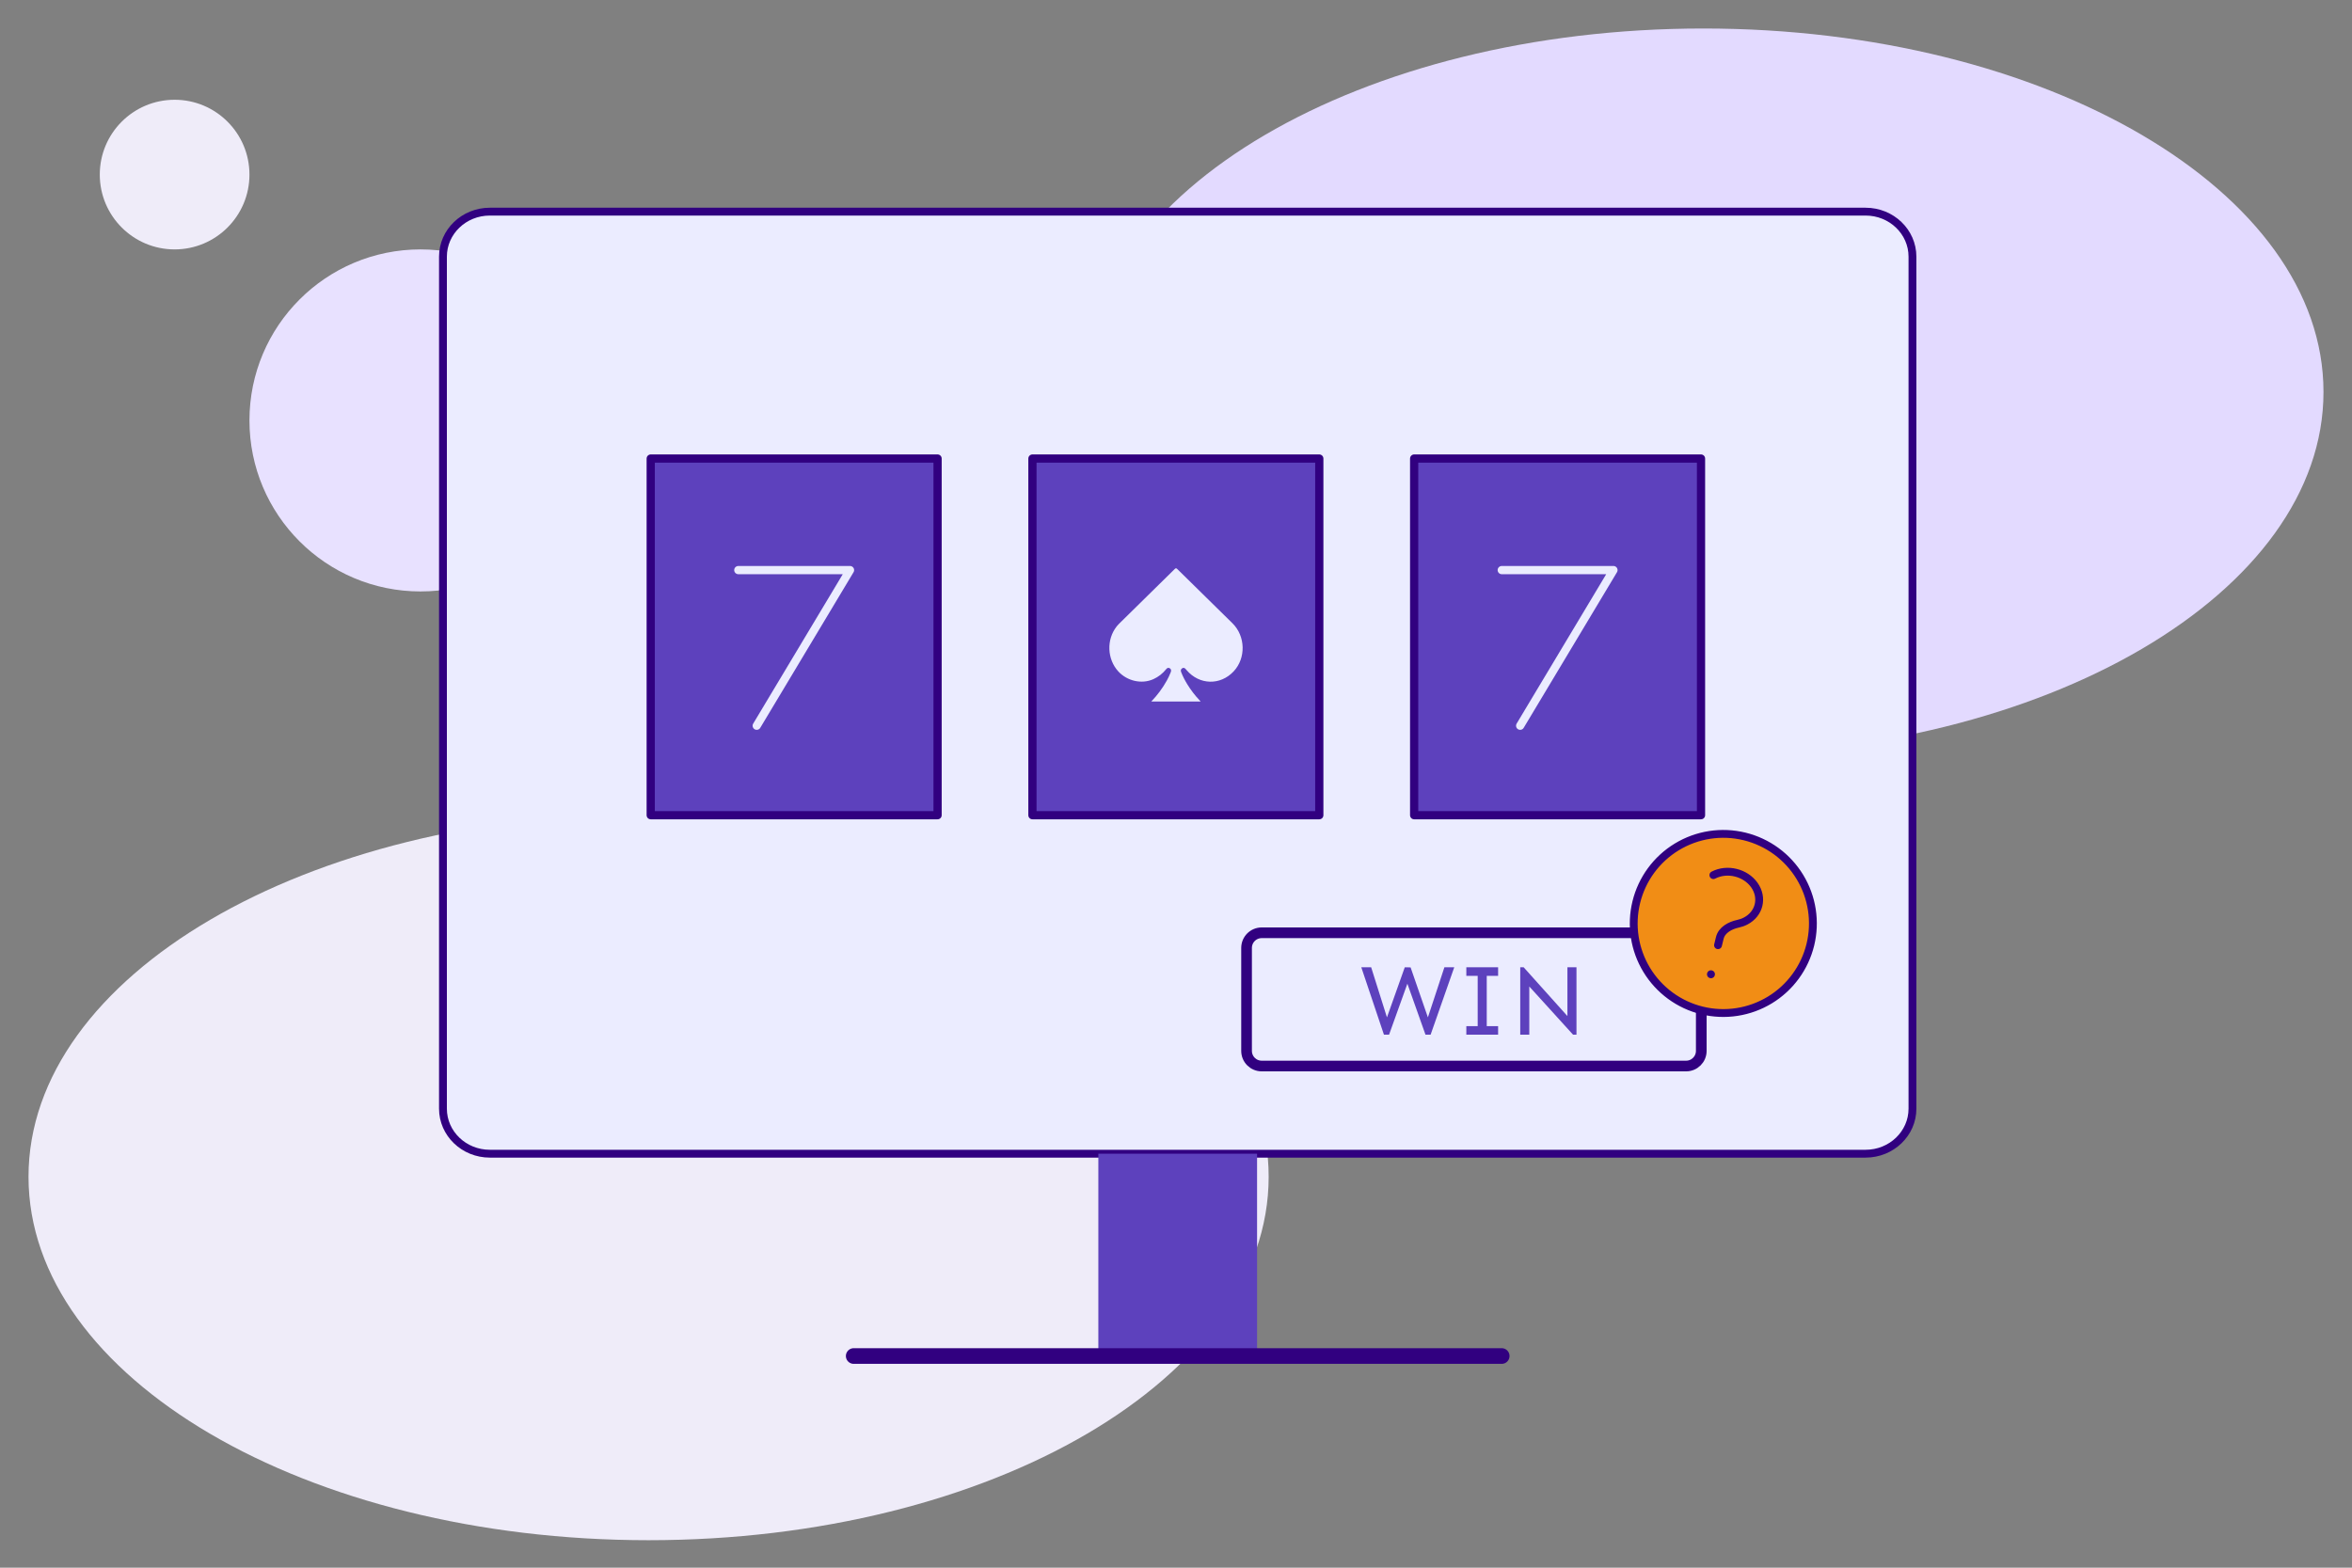
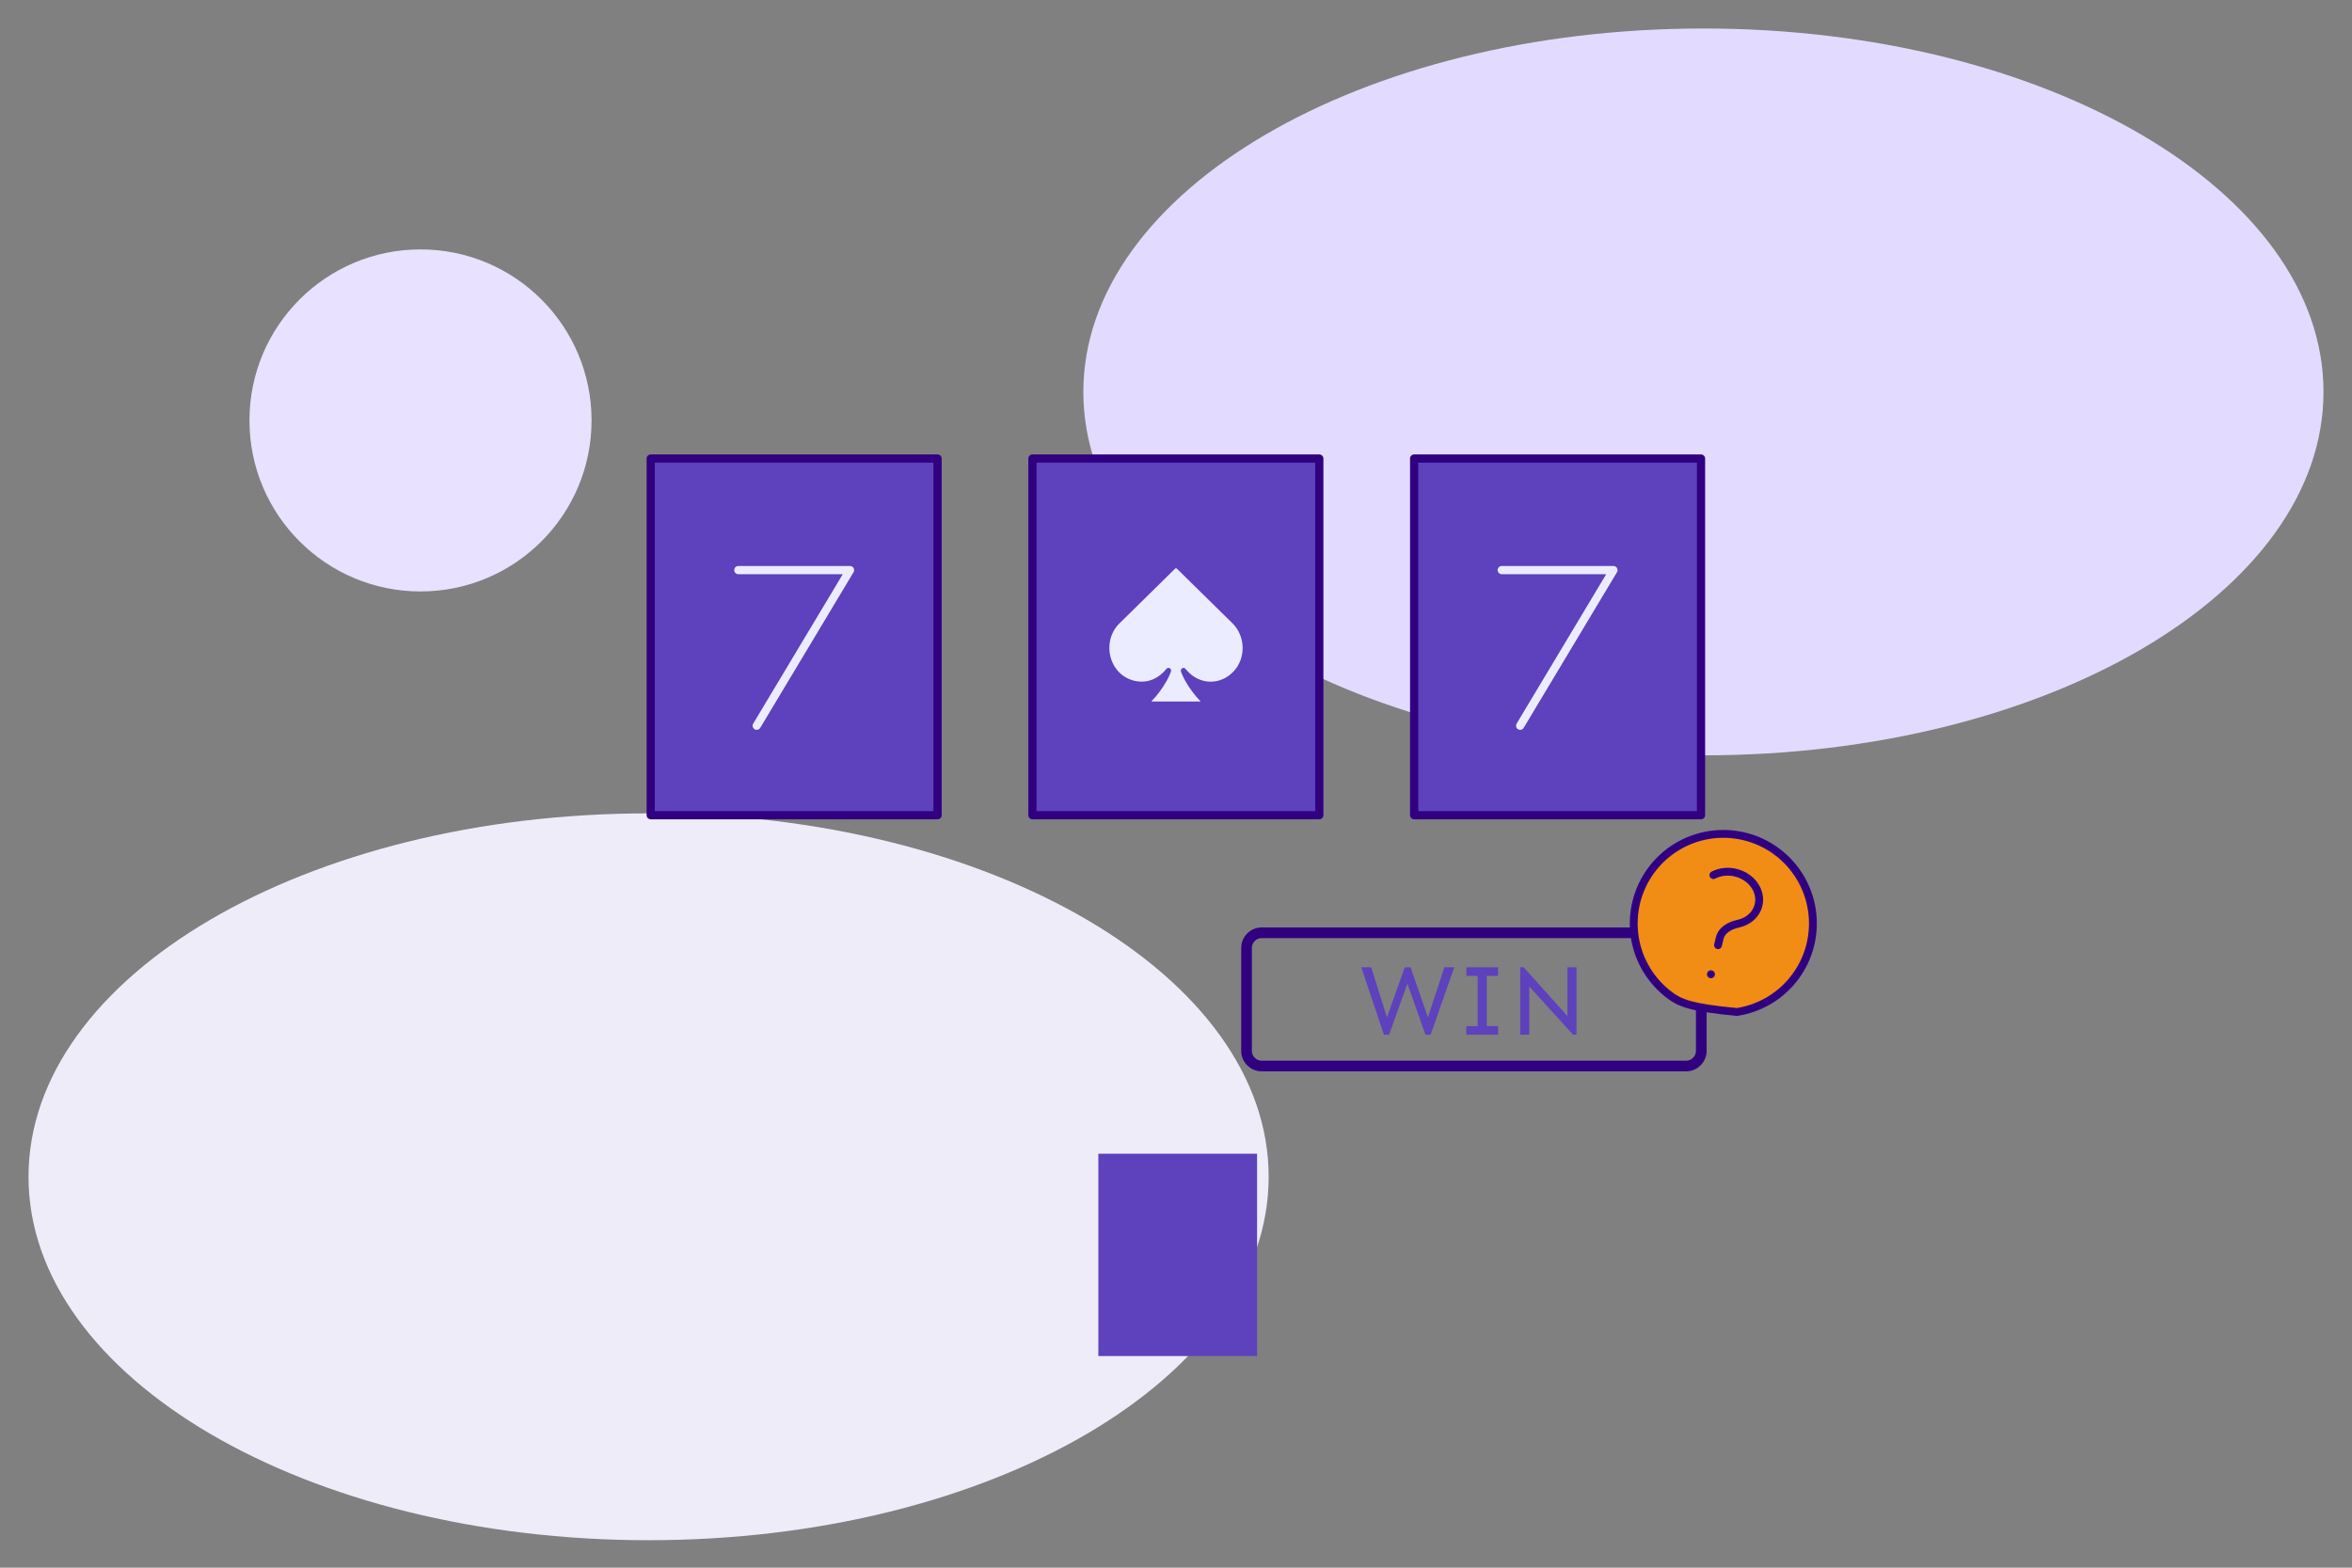
<svg xmlns="http://www.w3.org/2000/svg" width="600" height="400" viewBox="0 0 600 400" fill="none">
  <rect x="0" y="0" width="600" height="400" fill="#808080" stroke="none" />
  <path d="M165.455 207.534C78.094 207.534 7.273 249.049 7.273 300.261C7.273 351.473 78.094 392.988 165.455 392.988C252.816 392.988 323.637 351.473 323.637 300.261C323.637 249.049 252.816 207.534 165.455 207.534Z" fill="#EFECF9" />
  <path d="M434.545 7.272C347.183 7.272 276.363 48.787 276.363 99.999C276.363 151.211 347.183 192.727 434.545 192.727C521.906 192.727 592.727 151.211 592.727 99.999C592.727 48.787 521.906 7.272 434.545 7.272Z" fill="#E3DAFF" />
-   <path d="M44.546 25.455C34.002 25.455 25.455 34.002 25.455 44.546C25.455 55.089 34.002 63.637 44.546 63.637C55.089 63.637 63.637 55.089 63.637 44.546C63.637 34.002 55.089 25.455 44.546 25.455Z" fill="#EFECF9" />
  <path d="M107.272 63.637C83.172 63.637 63.636 83.174 63.636 107.274C63.636 131.373 83.172 150.91 107.272 150.91C131.372 150.91 150.908 131.373 150.908 107.274C150.908 83.174 131.372 63.637 107.272 63.637Z" fill="#E8E1FF" />
-   <path d="M475.913 54H124.958C118.354 54 113 59.143 113 65.487V282.883C113 289.225 118.354 294.369 124.958 294.369H475.913C482.518 294.369 487.872 289.225 487.872 282.883V65.487C487.872 59.143 482.518 54 475.913 54Z" fill="#EBECFF" stroke="#310080" stroke-width="2" stroke-linecap="round" stroke-linejoin="round" />
  <path d="M320.68 294.375V346H280.191V294.375" fill="#5D41BD" />
-   <path d="M217.787 345.992H383.083" stroke="#310080" stroke-width="4" stroke-linecap="round" stroke-linejoin="round" />
  <path d="M433.931 117H360.754V208H433.931V117Z" fill="#5D41BD" stroke="#310080" stroke-width="2.096" stroke-linecap="round" stroke-linejoin="round" />
  <path d="M383.098 145.461H411.596L387.795 185.172" stroke="#EBECFF" stroke-width="2.096" stroke-linecap="round" stroke-linejoin="round" />
  <path d="M336.555 117H263.377V208H336.555V117Z" fill="#5D41BD" stroke="#310080" stroke-width="2.096" stroke-linecap="round" stroke-linejoin="round" />
  <path d="M239.178 117H166V208H239.178V117Z" fill="#5D41BD" stroke="#310080" stroke-width="2.096" stroke-linecap="round" stroke-linejoin="round" />
  <path d="M188.344 145.461H216.843L193.041 185.172" stroke="#EBECFF" stroke-width="2.096" stroke-linecap="round" stroke-linejoin="round" />
  <path d="M302.879 174.595C302.27 173.601 301.728 172.568 301.307 171.467C301.164 171.091 301.22 170.769 301.539 170.541C301.86 170.311 302.167 170.379 302.432 170.675C302.527 170.782 302.623 170.886 302.715 170.995C305.964 174.796 311.312 174.93 314.713 171.297C317.873 167.921 317.746 162.325 314.407 159.031C309.721 154.411 305.015 149.813 300.329 145.192C300.046 144.912 299.904 144.956 299.648 145.209C295.023 149.77 290.389 154.321 285.757 158.877C285.455 159.176 285.149 159.477 284.883 159.811C282.201 163.193 282.428 168.211 285.285 171.317C287.541 173.77 291.233 174.628 294.21 173.297C295.513 172.716 296.603 171.853 297.514 170.718C297.763 170.407 298.076 170.293 298.433 170.522C298.759 170.733 298.83 171.074 298.656 171.525C298.369 172.269 298.026 172.986 297.639 173.678C296.56 175.613 295.257 177.367 293.691 179H306.296C306.182 178.871 306.111 178.786 306.034 178.706C304.843 177.454 303.791 176.081 302.878 174.59L302.879 174.595Z" fill="#EBECFF" />
  <path d="M430.133 238H321.867C319.731 238 318 239.73 318 241.864V268.136C318 270.27 319.731 272 321.867 272H430.133C432.269 272 434 270.27 434 268.136V241.864C434 239.73 432.269 238 430.133 238Z" stroke="#310080" stroke-width="2.724" />
  <path d="M353.046 264L347.272 246.807H349.787L353.816 259.586L358.358 246.807L359.846 246.832L364.26 259.586L368.468 246.807H370.983L364.953 264H363.644L359.025 250.99L354.354 264H353.046ZM376.962 264V246.807H379.272V264H376.962ZM374.063 264V261.819H382.172V264H374.063ZM374.063 248.988V246.807H382.172V248.988H374.063ZM401.289 264L390.127 251.708V264H387.817V246.807H388.69L399.852 259.253V246.807H402.162V264H401.289Z" fill="#5D41BD" />
  <path d="M434.233 257.7C446.426 260.675 458.723 253.203 461.698 241.009C464.674 228.816 457.201 216.519 445.008 213.544C432.814 210.568 420.518 218.041 417.542 230.234C414.567 242.428 422.04 254.724 434.233 257.7Z" fill="#F18D15" />
-   <path d="M437.087 223.29C440.592 221.466 445.28 222.61 447.552 225.843C449.826 229.078 448.826 233.178 445.317 235.001C444.708 235.321 444.06 235.547 443.398 235.688C441.343 236.13 439.219 237.28 438.721 239.323L438.269 241.173M461.825 241.04C461.113 243.955 459.834 246.702 458.061 249.124C456.288 251.545 454.055 253.594 451.49 255.153C448.925 256.711 446.079 257.75 443.113 258.208C440.147 258.667 437.119 258.537 434.203 257.825C431.288 257.114 428.541 255.834 426.119 254.062C423.697 252.288 421.649 250.055 420.09 247.49C418.532 244.926 417.493 242.079 417.034 239.113C416.576 236.147 416.706 233.119 417.418 230.204C418.855 224.315 422.572 219.238 427.752 216.09C432.932 212.942 439.151 211.981 445.039 213.418C450.928 214.855 456.005 218.572 459.152 223.753C462.301 228.932 463.262 235.151 461.825 241.04ZM436.461 248.573L436.48 248.578L436.476 248.598L436.456 248.593L436.461 248.573Z" stroke="#310080" stroke-width="2" stroke-linecap="round" stroke-linejoin="round" />
+   <path d="M437.087 223.29C440.592 221.466 445.28 222.61 447.552 225.843C449.826 229.078 448.826 233.178 445.317 235.001C444.708 235.321 444.06 235.547 443.398 235.688C441.343 236.13 439.219 237.28 438.721 239.323L438.269 241.173M461.825 241.04C461.113 243.955 459.834 246.702 458.061 249.124C456.288 251.545 454.055 253.594 451.49 255.153C448.925 256.711 446.079 257.75 443.113 258.208C431.288 257.114 428.541 255.834 426.119 254.062C423.697 252.288 421.649 250.055 420.09 247.49C418.532 244.926 417.493 242.079 417.034 239.113C416.576 236.147 416.706 233.119 417.418 230.204C418.855 224.315 422.572 219.238 427.752 216.09C432.932 212.942 439.151 211.981 445.039 213.418C450.928 214.855 456.005 218.572 459.152 223.753C462.301 228.932 463.262 235.151 461.825 241.04ZM436.461 248.573L436.48 248.578L436.476 248.598L436.456 248.593L436.461 248.573Z" stroke="#310080" stroke-width="2" stroke-linecap="round" stroke-linejoin="round" />
</svg>